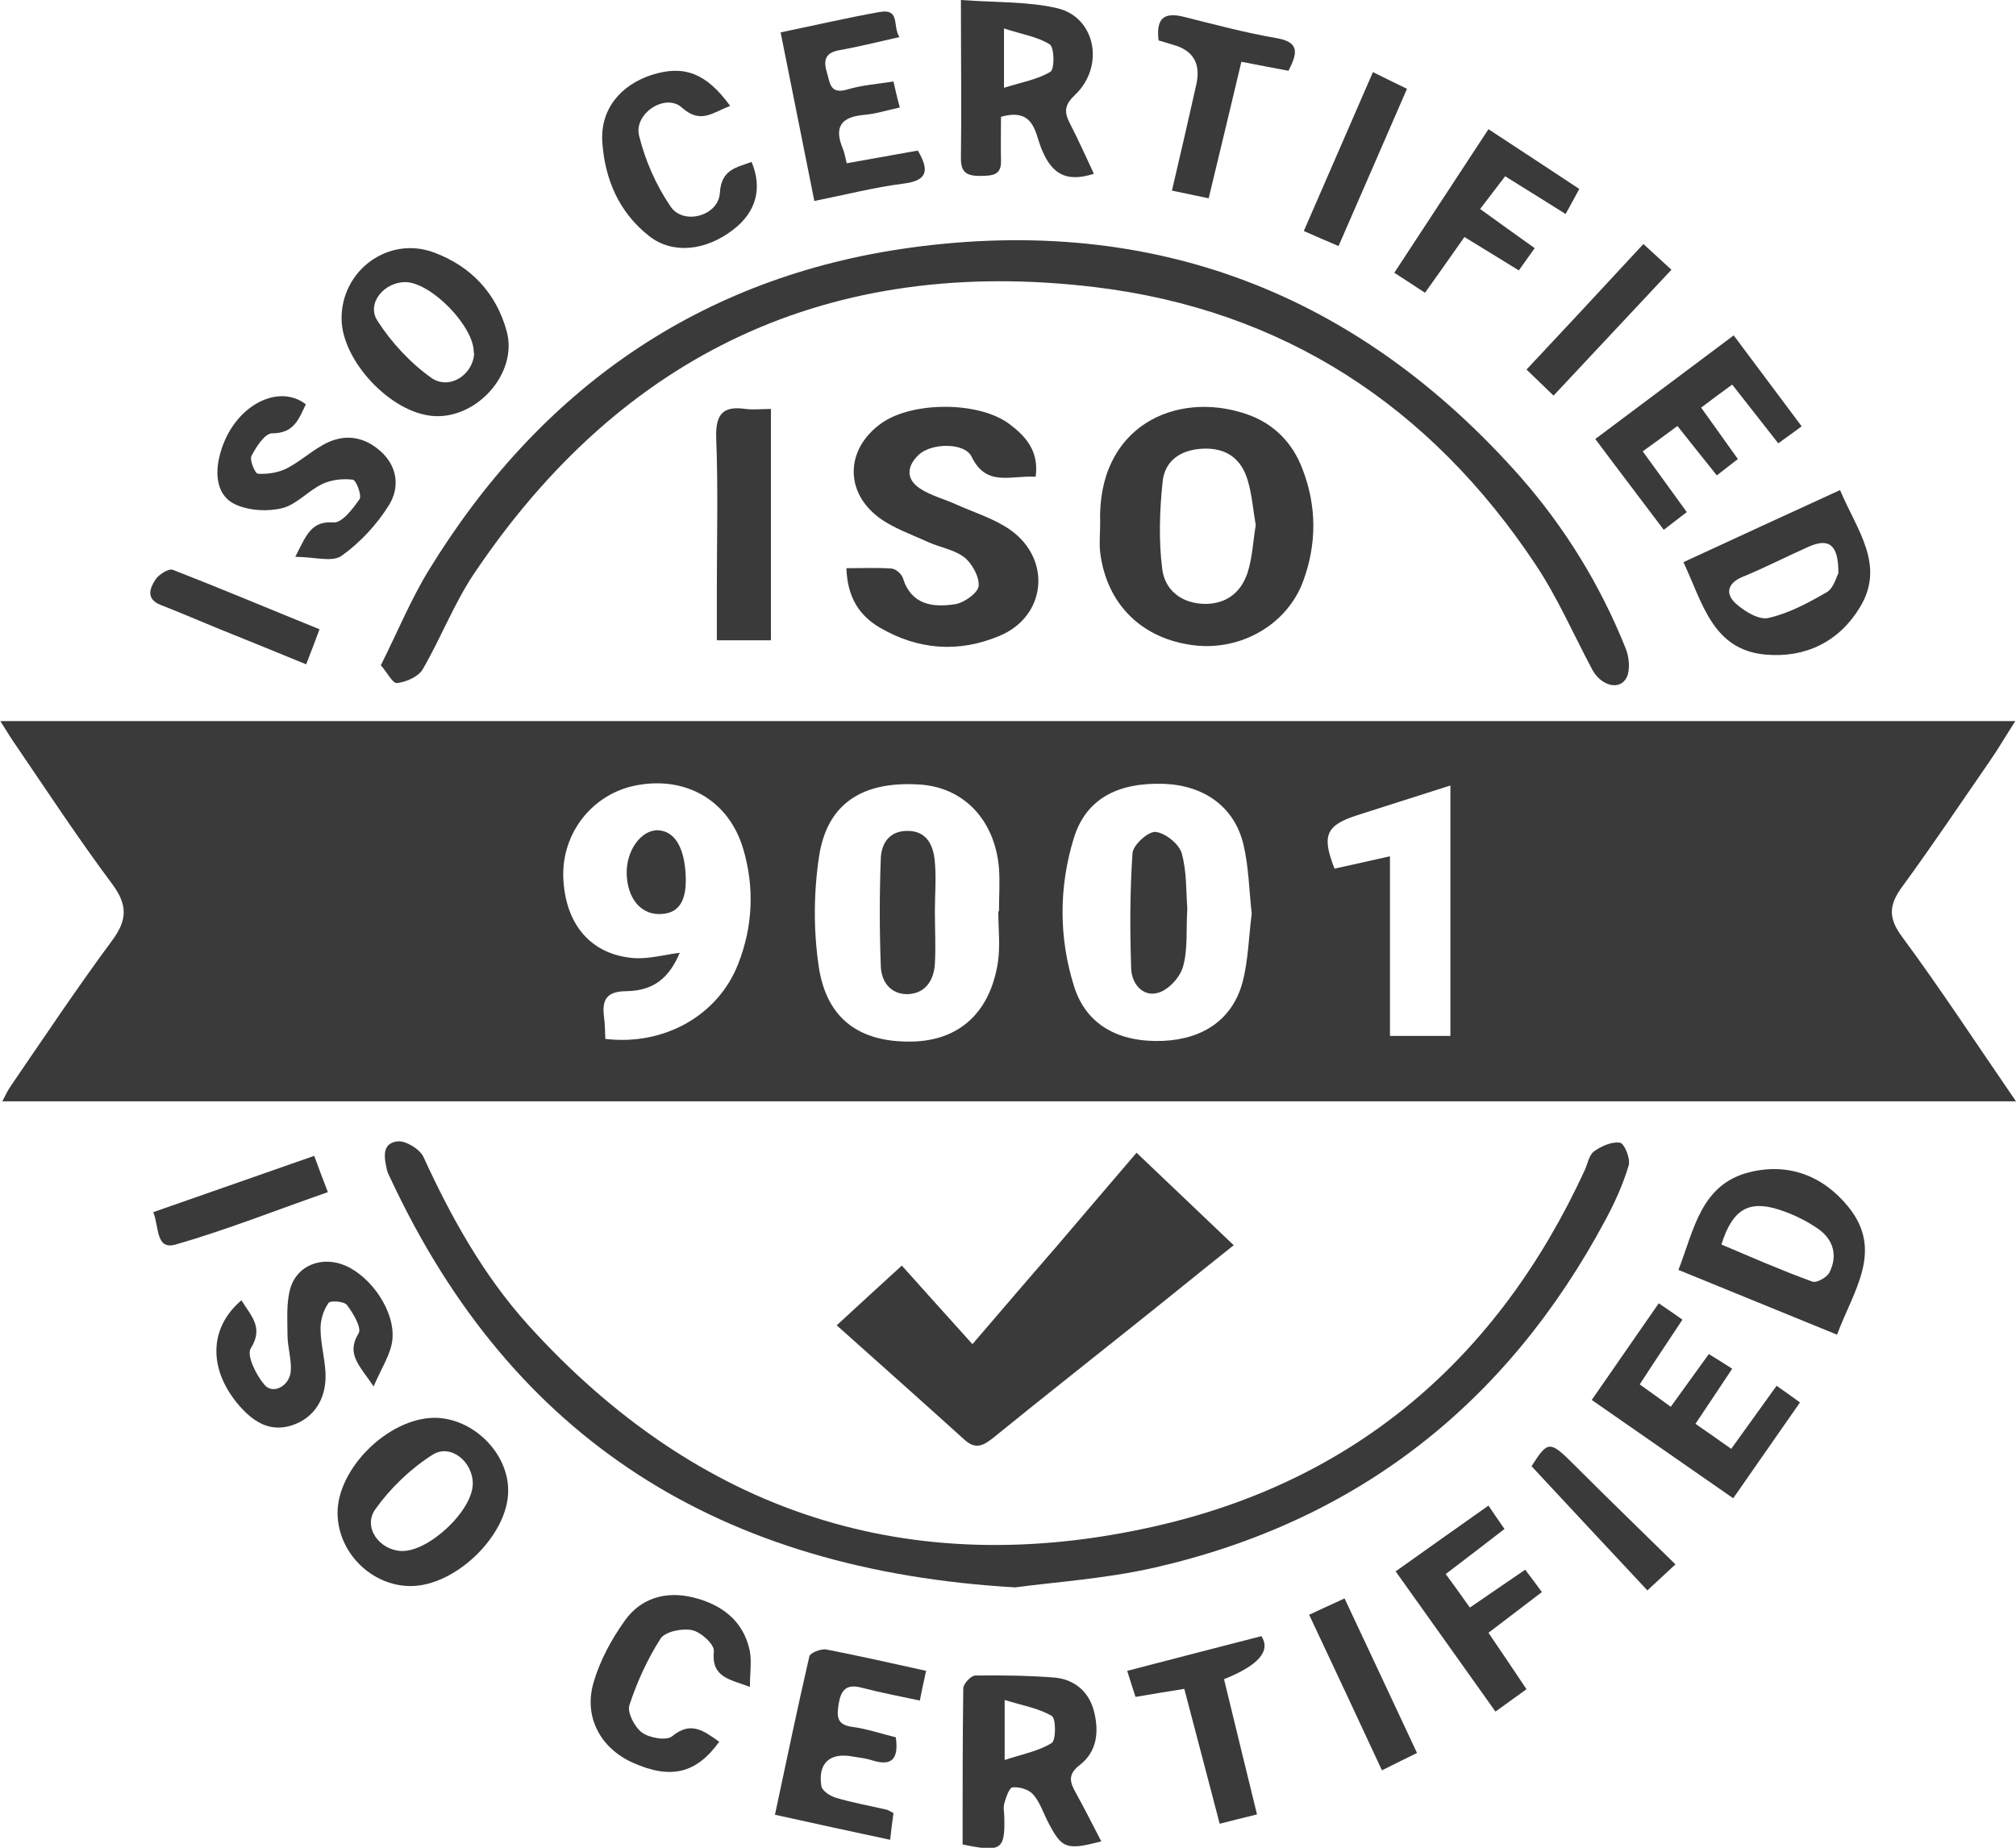
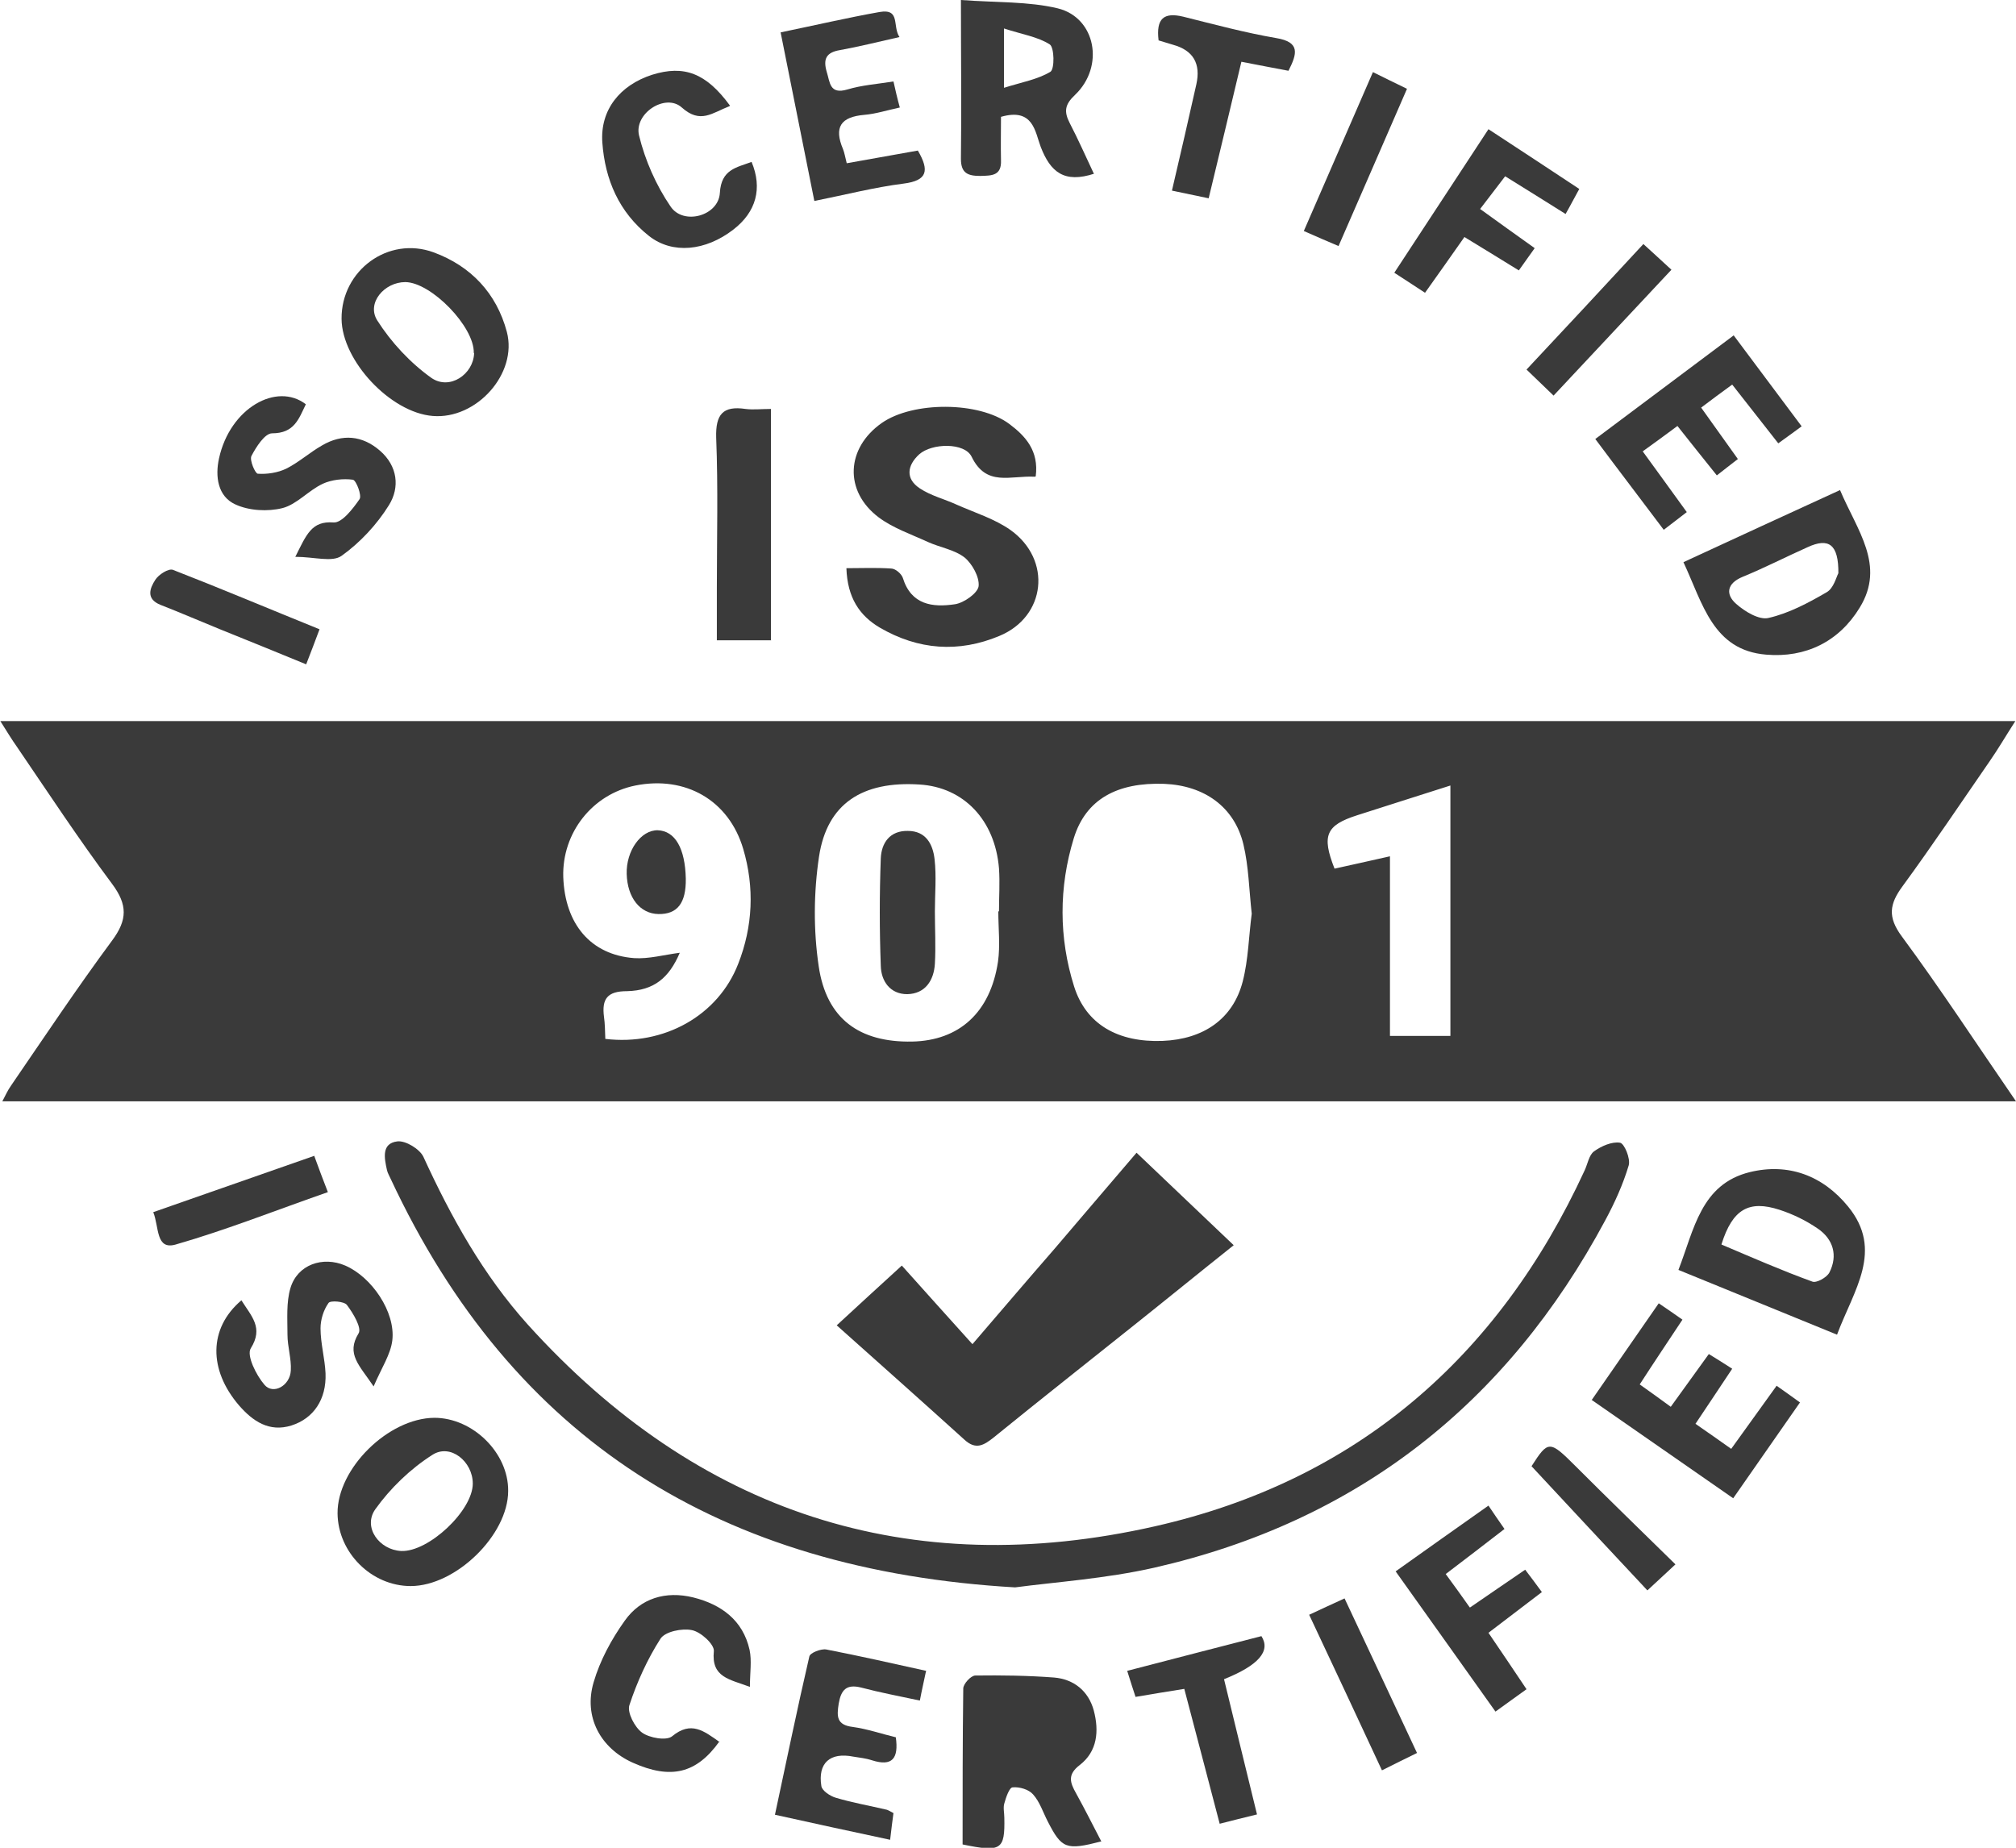
<svg xmlns="http://www.w3.org/2000/svg" id="Layer_1" data-name="Layer 1" viewBox="0 0 60.38 55.35">
  <defs>
    <style>      .cls-1 {        fill: #3a3a3a;        stroke-width: 0px;      }    </style>
  </defs>
  <path class="cls-1" d="M0,21.6h60.36c-.29.45-.51.83-.76,1.19-.87,1.26-1.72,2.53-2.62,3.76-.39.53-.45.92-.02,1.5,1.16,1.57,2.23,3.21,3.42,4.94H.07c.09-.17.16-.33.26-.47,1-1.46,1.98-2.93,3.03-4.35.46-.62.46-1.07,0-1.69-1-1.34-1.92-2.74-2.86-4.12-.15-.21-.28-.43-.49-.76ZM37.49,27.37c-.08-.71-.09-1.41-.25-2.08-.27-1.12-1.17-1.76-2.37-1.81-1.41-.05-2.35.46-2.71,1.63-.45,1.47-.45,2.98.01,4.44.36,1.14,1.32,1.68,2.65,1.63,1.23-.05,2.11-.66,2.4-1.78.17-.66.18-1.36.27-2.03ZM29.9,27.3s.01,0,.02,0c0-.43.03-.86,0-1.29-.12-1.45-1.06-2.43-2.38-2.51-1.71-.11-2.77.57-3.01,2.16-.16,1.07-.17,2.2-.01,3.28.23,1.58,1.22,2.29,2.8,2.26,1.41-.03,2.34-.87,2.57-2.39.07-.49.01-1,.01-1.5ZM18.13,31.12c1.76.21,3.38-.7,3.98-2.25.44-1.12.49-2.29.15-3.44-.43-1.46-1.73-2.2-3.23-1.9-1.29.26-2.2,1.42-2.16,2.74.05,1.41.82,2.33,2.12,2.43.44.03.9-.1,1.37-.16-.32.75-.77,1.13-1.58,1.15-.59,0-.76.23-.69.77.03.21.03.42.04.67ZM43.44,31.03v-7.5c-1,.32-1.89.6-2.79.89-.94.3-1.07.61-.68,1.6.51-.11,1.03-.23,1.66-.37v5.38h1.82Z" />
-   <path class="cls-1" d="M11.41,19.92c.5-1,.89-1.95,1.42-2.82,3.32-5.43,8.12-8.81,14.43-9.68,7.27-1,13.41,1.35,18.29,6.88,1.33,1.52,2.38,3.23,3.13,5.1.11.26.15.63.05.87-.19.43-.77.29-1.04-.21-.56-1.05-1.04-2.16-1.7-3.15-3.15-4.74-7.55-7.63-13.2-8.31-7.91-.95-14.16,1.97-18.61,8.61-.59.89-.98,1.91-1.52,2.84-.13.22-.49.38-.77.41-.13.02-.3-.33-.49-.54Z" />
  <path class="cls-1" d="M30.41,47.55c-8.83-.51-15.06-4.42-18.71-12.24-.04-.09-.09-.17-.11-.26-.08-.36-.17-.8.31-.86.25-.03.67.23.78.46.83,1.81,1.79,3.54,3.13,5.03,5.09,5.63,11.41,7.71,18.78,6.04,6.01-1.36,10.28-5.04,12.87-10.66.09-.19.13-.46.28-.57.22-.16.54-.3.78-.26.13.02.32.48.26.68-.17.57-.42,1.12-.7,1.64-2.94,5.49-7.42,9.02-13.51,10.41-1.46.33-2.97.43-4.17.59Z" />
  <path class="cls-1" d="M29.12,40.27c.86-1,1.66-1.94,2.47-2.87.79-.93,1.58-1.85,2.45-2.87.97.92,1.91,1.82,2.91,2.77-1.03.82-2.01,1.62-2.99,2.4-1.4,1.12-2.81,2.23-4.2,3.36-.29.23-.53.38-.87.07-1.26-1.14-2.52-2.26-3.83-3.43.65-.6,1.27-1.17,1.95-1.79.64.71,1.34,1.5,2.12,2.36Z" />
-   <path class="cls-1" d="M32.95,15.68c-.1-2.92,2.28-3.99,4.37-3.28.81.27,1.39.85,1.69,1.65.43,1.11.43,2.25.02,3.36-.48,1.3-1.86,2.09-3.27,1.92-1.56-.19-2.62-1.23-2.81-2.79-.03-.28,0-.57,0-.86ZM37.61,15.73c-.08-.45-.11-.91-.24-1.34-.19-.65-.64-.98-1.34-.95-.67.03-1.15.36-1.21,1-.09.86-.12,1.75-.01,2.61.08.63.58,1.03,1.28,1.04.66,0,1.09-.36,1.28-.95.14-.45.16-.93.24-1.41Z" />
  <path class="cls-1" d="M30.99,14.28c-.73-.04-1.45.31-1.89-.6-.21-.43-1.19-.41-1.57-.07-.36.33-.42.73.02,1.02.33.22.74.32,1.11.49.54.24,1.13.42,1.61.76,1.24.89,1.06,2.59-.34,3.17-1.22.51-2.43.42-3.58-.25-.61-.36-.97-.9-1-1.78.46,0,.9-.02,1.34.01.13,0,.31.16.35.28.25.81.89.89,1.56.79.27-.04.68-.33.71-.54.03-.27-.19-.67-.42-.86-.31-.24-.74-.3-1.11-.47-.5-.23-1.03-.41-1.46-.73-1.05-.79-.98-2.08.09-2.83.93-.65,2.91-.65,3.82.03.48.36.89.8.79,1.57Z" />
-   <path class="cls-1" d="M32.98,55.16c-1.05.27-1.18.22-1.6-.6-.14-.27-.24-.59-.44-.81-.13-.15-.41-.23-.61-.21-.1,0-.2.3-.25.48-.04.13,0,.28,0,.43.02.96-.09,1.04-1.25.8,0-1.53,0-3.1.02-4.67,0-.14.23-.39.36-.39.79-.01,1.57,0,2.36.06.59.05,1.03.4,1.19.99.16.61.11,1.22-.42,1.63-.38.29-.29.53-.11.85.26.47.5.95.76,1.45ZM30.09,50.93v1.79c.55-.18,1.03-.27,1.41-.51.13-.08.13-.74,0-.81-.39-.23-.87-.31-1.42-.48Z" />
+   <path class="cls-1" d="M32.98,55.16c-1.05.27-1.18.22-1.6-.6-.14-.27-.24-.59-.44-.81-.13-.15-.41-.23-.61-.21-.1,0-.2.3-.25.48-.04.13,0,.28,0,.43.02.96-.09,1.04-1.25.8,0-1.53,0-3.1.02-4.67,0-.14.23-.39.36-.39.79-.01,1.57,0,2.36.06.59.05,1.03.4,1.19.99.16.61.11,1.22-.42,1.63-.38.29-.29.53-.11.85.26.47.5.95.76,1.45ZM30.09,50.93v1.79Z" />
  <path class="cls-1" d="M32.78,5.2c-.91.3-1.32-.05-1.61-.8-.17-.45-.22-1.18-1.19-.9,0,.41-.01.86,0,1.3.02.47-.28.46-.62.47-.37,0-.58-.08-.58-.51.02-1.53,0-3.06,0-4.76,1.08.08,2.02.04,2.9.25,1.14.28,1.41,1.74.52,2.59-.31.29-.34.5-.16.85.25.48.47.98.72,1.51ZM30.07.85v1.78c.54-.17,1.01-.25,1.39-.48.13-.08.12-.73-.02-.82-.36-.23-.83-.3-1.38-.48Z" />
  <path class="cls-1" d="M55.02,39.98c-1.62-.66-3.16-1.29-4.75-1.94.47-1.21.67-2.57,2.14-2.93,1.15-.28,2.18.1,2.94,1.03,1.08,1.32.17,2.5-.33,3.84ZM51.56,37.28c.92.39,1.81.78,2.72,1.11.12.05.43-.12.51-.27.26-.51.12-1-.35-1.32-.35-.24-.74-.43-1.14-.56-.92-.3-1.41-.02-1.74,1.03Z" />
  <path class="cls-1" d="M12.3,47.51c-1.17,0-2.18-1-2.19-2.18-.01-1.34,1.52-2.85,2.9-2.86,1.15,0,2.22,1.05,2.21,2.19,0,1.32-1.57,2.85-2.92,2.85ZM14.16,44.44c0-.66-.67-1.21-1.21-.86-.66.42-1.26,1-1.71,1.63-.38.54.12,1.22.78,1.25.82.03,2.14-1.21,2.14-2.02Z" />
  <path class="cls-1" d="M55.11,14.68c.51,1.21,1.37,2.25.59,3.52-.62,1.02-1.62,1.51-2.8,1.41-1.6-.13-1.9-1.53-2.48-2.77,1.55-.72,3.08-1.42,4.69-2.16ZM55.06,17.18c.01-.88-.29-1.08-.92-.79-.65.29-1.29.62-1.95.89-.48.2-.51.53-.19.81.26.23.69.49.97.42.61-.14,1.19-.45,1.74-.77.21-.12.29-.46.35-.57Z" />
  <path class="cls-1" d="M10.23,9.55c-.01-1.45,1.4-2.49,2.76-1.99,1.11.41,1.88,1.22,2.19,2.38.33,1.25-.91,2.63-2.22,2.52-1.26-.1-2.72-1.65-2.73-2.91ZM14.19,10.57c.02-.78-1.27-2.11-2.05-2.12-.63,0-1.17.63-.84,1.15.42.66.99,1.27,1.62,1.72.55.38,1.26-.11,1.28-.74Z" />
  <path class="cls-1" d="M7.23,38.95c.3.48.67.82.28,1.44-.13.21.16.8.41,1.09.26.31.77.03.79-.43.02-.35-.1-.71-.1-1.07,0-.47-.04-.97.09-1.4.21-.7.97-.96,1.64-.67.79.34,1.51,1.39,1.41,2.24-.05.42-.32.82-.56,1.38-.43-.64-.83-.97-.45-1.59.1-.16-.16-.6-.35-.85-.08-.11-.5-.14-.55-.06-.15.21-.24.5-.24.76,0,.45.13.9.15,1.35.03.78-.36,1.35-1.02,1.56-.67.21-1.16-.13-1.57-.6-.92-1.07-.91-2.31.06-3.14Z" />
  <path class="cls-1" d="M27.73,50.08c-.06.29-.12.54-.18.86-.61-.13-1.19-.24-1.76-.39-.44-.11-.6.07-.67.48-.06.38-.07.64.42.7.44.06.87.21,1.29.31.09.64-.11.88-.71.69-.18-.06-.37-.08-.56-.11-.7-.14-1.07.19-.96.88.02.14.26.3.43.35.5.15,1.02.24,1.53.36.04.01.08.04.2.1-.03.21-.06.46-.1.8-1.17-.25-2.28-.49-3.45-.75.35-1.63.67-3.19,1.03-4.74.02-.11.35-.24.51-.21.98.19,1.95.41,2.99.64Z" />
  <path class="cls-1" d="M47.67,41.94c.69-.99,1.32-1.91,2.01-2.9.25.17.47.32.71.49-.43.65-.84,1.26-1.28,1.94.31.22.59.42.93.67.39-.54.75-1.04,1.14-1.58.23.14.42.26.7.44-.37.56-.72,1.08-1.1,1.65.38.26.7.49,1.07.75.46-.64.89-1.24,1.36-1.89.24.17.44.31.7.5-.67.96-1.31,1.88-2,2.87-1.43-.99-2.8-1.95-4.23-2.94Z" />
  <path class="cls-1" d="M8.84,16.69c.34-.68.49-1.09,1.15-1.04.25.02.58-.41.78-.7.07-.11-.1-.56-.2-.58-.29-.04-.64,0-.9.12-.43.2-.78.62-1.21.73-.44.11-1,.08-1.41-.11-.53-.24-.61-.84-.49-1.38.33-1.51,1.73-2.29,2.6-1.62-.21.43-.34.87-1.01.87-.22,0-.48.41-.62.68-.06.12.11.52.19.53.28.02.6-.03.85-.15.38-.19.71-.49,1.08-.7.6-.35,1.2-.3,1.73.16.53.46.6,1.1.27,1.63-.36.58-.86,1.12-1.42,1.52-.28.2-.82.03-1.38.03Z" />
  <path class="cls-1" d="M23.1,19.18h-1.63c0-.53,0-1.04,0-1.56,0-1.5.04-3.01-.02-4.51-.02-.7.2-.96.88-.86.23.03.47,0,.76,0v6.92Z" />
  <path class="cls-1" d="M27.49,4.51c.35.6.29.9-.43.99-.87.11-1.72.33-2.67.52-.34-1.7-.67-3.35-1.01-5.05,1.06-.22,2.01-.44,2.96-.61.64-.11.38.42.6.75-.67.15-1.22.29-1.78.39-.42.07-.51.27-.4.65.1.31.08.69.62.53.43-.13.88-.16,1.38-.24.06.27.11.49.19.78-.38.08-.71.19-1.06.22-.71.06-.92.37-.64,1.03.04.1.06.22.11.42.72-.13,1.41-.25,2.13-.38Z" />
  <path class="cls-1" d="M51.92,10.04c.72.96,1.36,1.82,2.04,2.73-.24.18-.44.32-.7.51-.47-.6-.9-1.15-1.38-1.76-.33.24-.6.44-.93.69.38.53.72,1.01,1.1,1.54-.21.16-.41.32-.63.49-.4-.5-.77-.96-1.18-1.48-.36.27-.68.5-1.04.76.46.63.87,1.2,1.32,1.82-.22.17-.42.32-.69.53-.69-.92-1.35-1.78-2.05-2.72,1.4-1.05,2.74-2.05,4.14-3.1Z" />
  <path class="cls-1" d="M21.55,52.16c-.69.97-1.46,1.15-2.6.64-.96-.43-1.48-1.37-1.17-2.41.19-.65.53-1.28.93-1.84.48-.68,1.23-.9,2.05-.7.84.21,1.49.68,1.69,1.57.07.33.01.69.01,1.11-.61-.23-1.16-.28-1.08-1.07.02-.2-.39-.58-.66-.63-.29-.06-.8.04-.94.26-.39.61-.7,1.29-.93,1.99-.07.22.16.66.38.82.22.16.73.25.9.11.57-.47.95-.16,1.42.17Z" />
  <path class="cls-1" d="M21.85,3.18c-.52.2-.87.54-1.43.04-.49-.44-1.44.18-1.28.84.18.74.51,1.49.94,2.12.38.58,1.44.29,1.48-.4.04-.71.5-.76.95-.93.33.79.14,1.5-.55,2.03-.83.64-1.82.74-2.52.19-.9-.71-1.32-1.69-1.4-2.8-.07-.98.53-1.72,1.49-2.03.96-.3,1.62-.05,2.33.92Z" />
  <path class="cls-1" d="M44.03,48.15c.6-.41,1.09-.75,1.65-1.13.16.21.31.41.5.67-.54.41-1.05.8-1.6,1.22.38.56.74,1.09,1.14,1.69-.31.22-.58.42-.93.67-1-1.41-1.98-2.78-2.99-4.2.94-.67,1.83-1.3,2.78-1.97.16.24.3.44.48.7-.6.46-1.15.89-1.76,1.35.26.35.47.65.72,1Z" />
  <path class="cls-1" d="M45.96,7.44c-.16.22-.29.41-.47.66-.54-.33-1.05-.65-1.63-1-.39.56-.77,1.09-1.18,1.67-.3-.2-.57-.37-.92-.6.95-1.45,1.87-2.85,2.82-4.3.93.61,1.8,1.18,2.72,1.79-.14.25-.25.47-.41.75-.61-.38-1.16-.73-1.81-1.13-.24.31-.47.62-.75.98.57.41,1.08.78,1.63,1.17Z" />
  <path class="cls-1" d="M37.65,54.35c-.41.1-.73.18-1.12.28-.35-1.35-.7-2.66-1.06-4.04-.49.08-.95.15-1.46.24-.08-.24-.15-.46-.25-.78,1.38-.36,2.7-.7,4.02-1.04q.43.67-1.12,1.29c.32,1.31.64,2.64.99,4.06Z" />
  <path class="cls-1" d="M34.7,1.21c-.08-.66.16-.85.74-.71.92.23,1.85.48,2.78.64.73.12.63.47.37.98-.44-.08-.88-.17-1.41-.27-.32,1.35-.64,2.68-.98,4.09-.38-.08-.71-.15-1.1-.23.26-1.11.5-2.15.73-3.18q.21-.94-.7-1.19c-.14-.04-.27-.08-.43-.13Z" />
  <path class="cls-1" d="M40.27,47.88c.73,1.55,1.43,3.05,2.17,4.63-.35.17-.65.32-1.05.52-.73-1.57-1.44-3.09-2.18-4.66.36-.17.67-.31,1.06-.49Z" />
  <path class="cls-1" d="M50.17,46.87c-.31.29-.55.51-.83.77-1.15-1.23-2.3-2.46-3.47-3.72.5-.78.54-.78,1.32,0,.97.97,1.96,1.93,2.99,2.94Z" />
  <path class="cls-1" d="M9.41,34.62c.14.39.26.7.41,1.09-1.55.54-3.03,1.13-4.56,1.57-.6.17-.49-.52-.67-.97,1.6-.56,3.17-1.11,4.83-1.69Z" />
  <path class="cls-1" d="M40.09,7.37c-.36-.15-.65-.28-1.04-.45.69-1.59,1.37-3.15,2.07-4.76.36.18.65.32,1.02.5-.68,1.57-1.35,3.1-2.05,4.71Z" />
  <path class="cls-1" d="M46.53,11.85c-.29-.28-.51-.49-.81-.78,1.17-1.25,2.31-2.47,3.5-3.76.28.26.52.47.84.77-1.17,1.25-2.31,2.47-3.53,3.77Z" />
  <path class="cls-1" d="M9.57,18.85c-.14.38-.25.66-.4,1.05-.88-.36-1.73-.71-2.58-1.05-.59-.24-1.19-.5-1.78-.73-.45-.18-.32-.5-.16-.75.1-.16.4-.35.53-.3,1.44.56,2.86,1.16,4.39,1.78Z" />
-   <path class="cls-1" d="M35.56,27.22c-.04.66.02,1.23-.13,1.74-.09.32-.44.7-.75.78-.45.13-.78-.27-.8-.71-.04-1.16-.04-2.32.04-3.48.02-.24.47-.65.69-.63.29.03.7.36.78.63.16.56.13,1.17.17,1.65Z" />
  <path class="cls-1" d="M28,27.3c0,.52.03,1.05,0,1.57-.03.5-.29.9-.83.91-.51,0-.78-.39-.79-.85-.04-1.07-.04-2.15,0-3.22.02-.46.27-.83.81-.82.55,0,.75.41.8.84.06.52.01,1.05.01,1.57,0,0,0,0,0,0Z" />
  <path class="cls-1" d="M20.54,26.32c.01.73-.25,1.07-.82,1.06-.55-.01-.93-.49-.95-1.2-.02-.7.43-1.32.93-1.31.52.02.82.54.84,1.45Z" />
</svg>